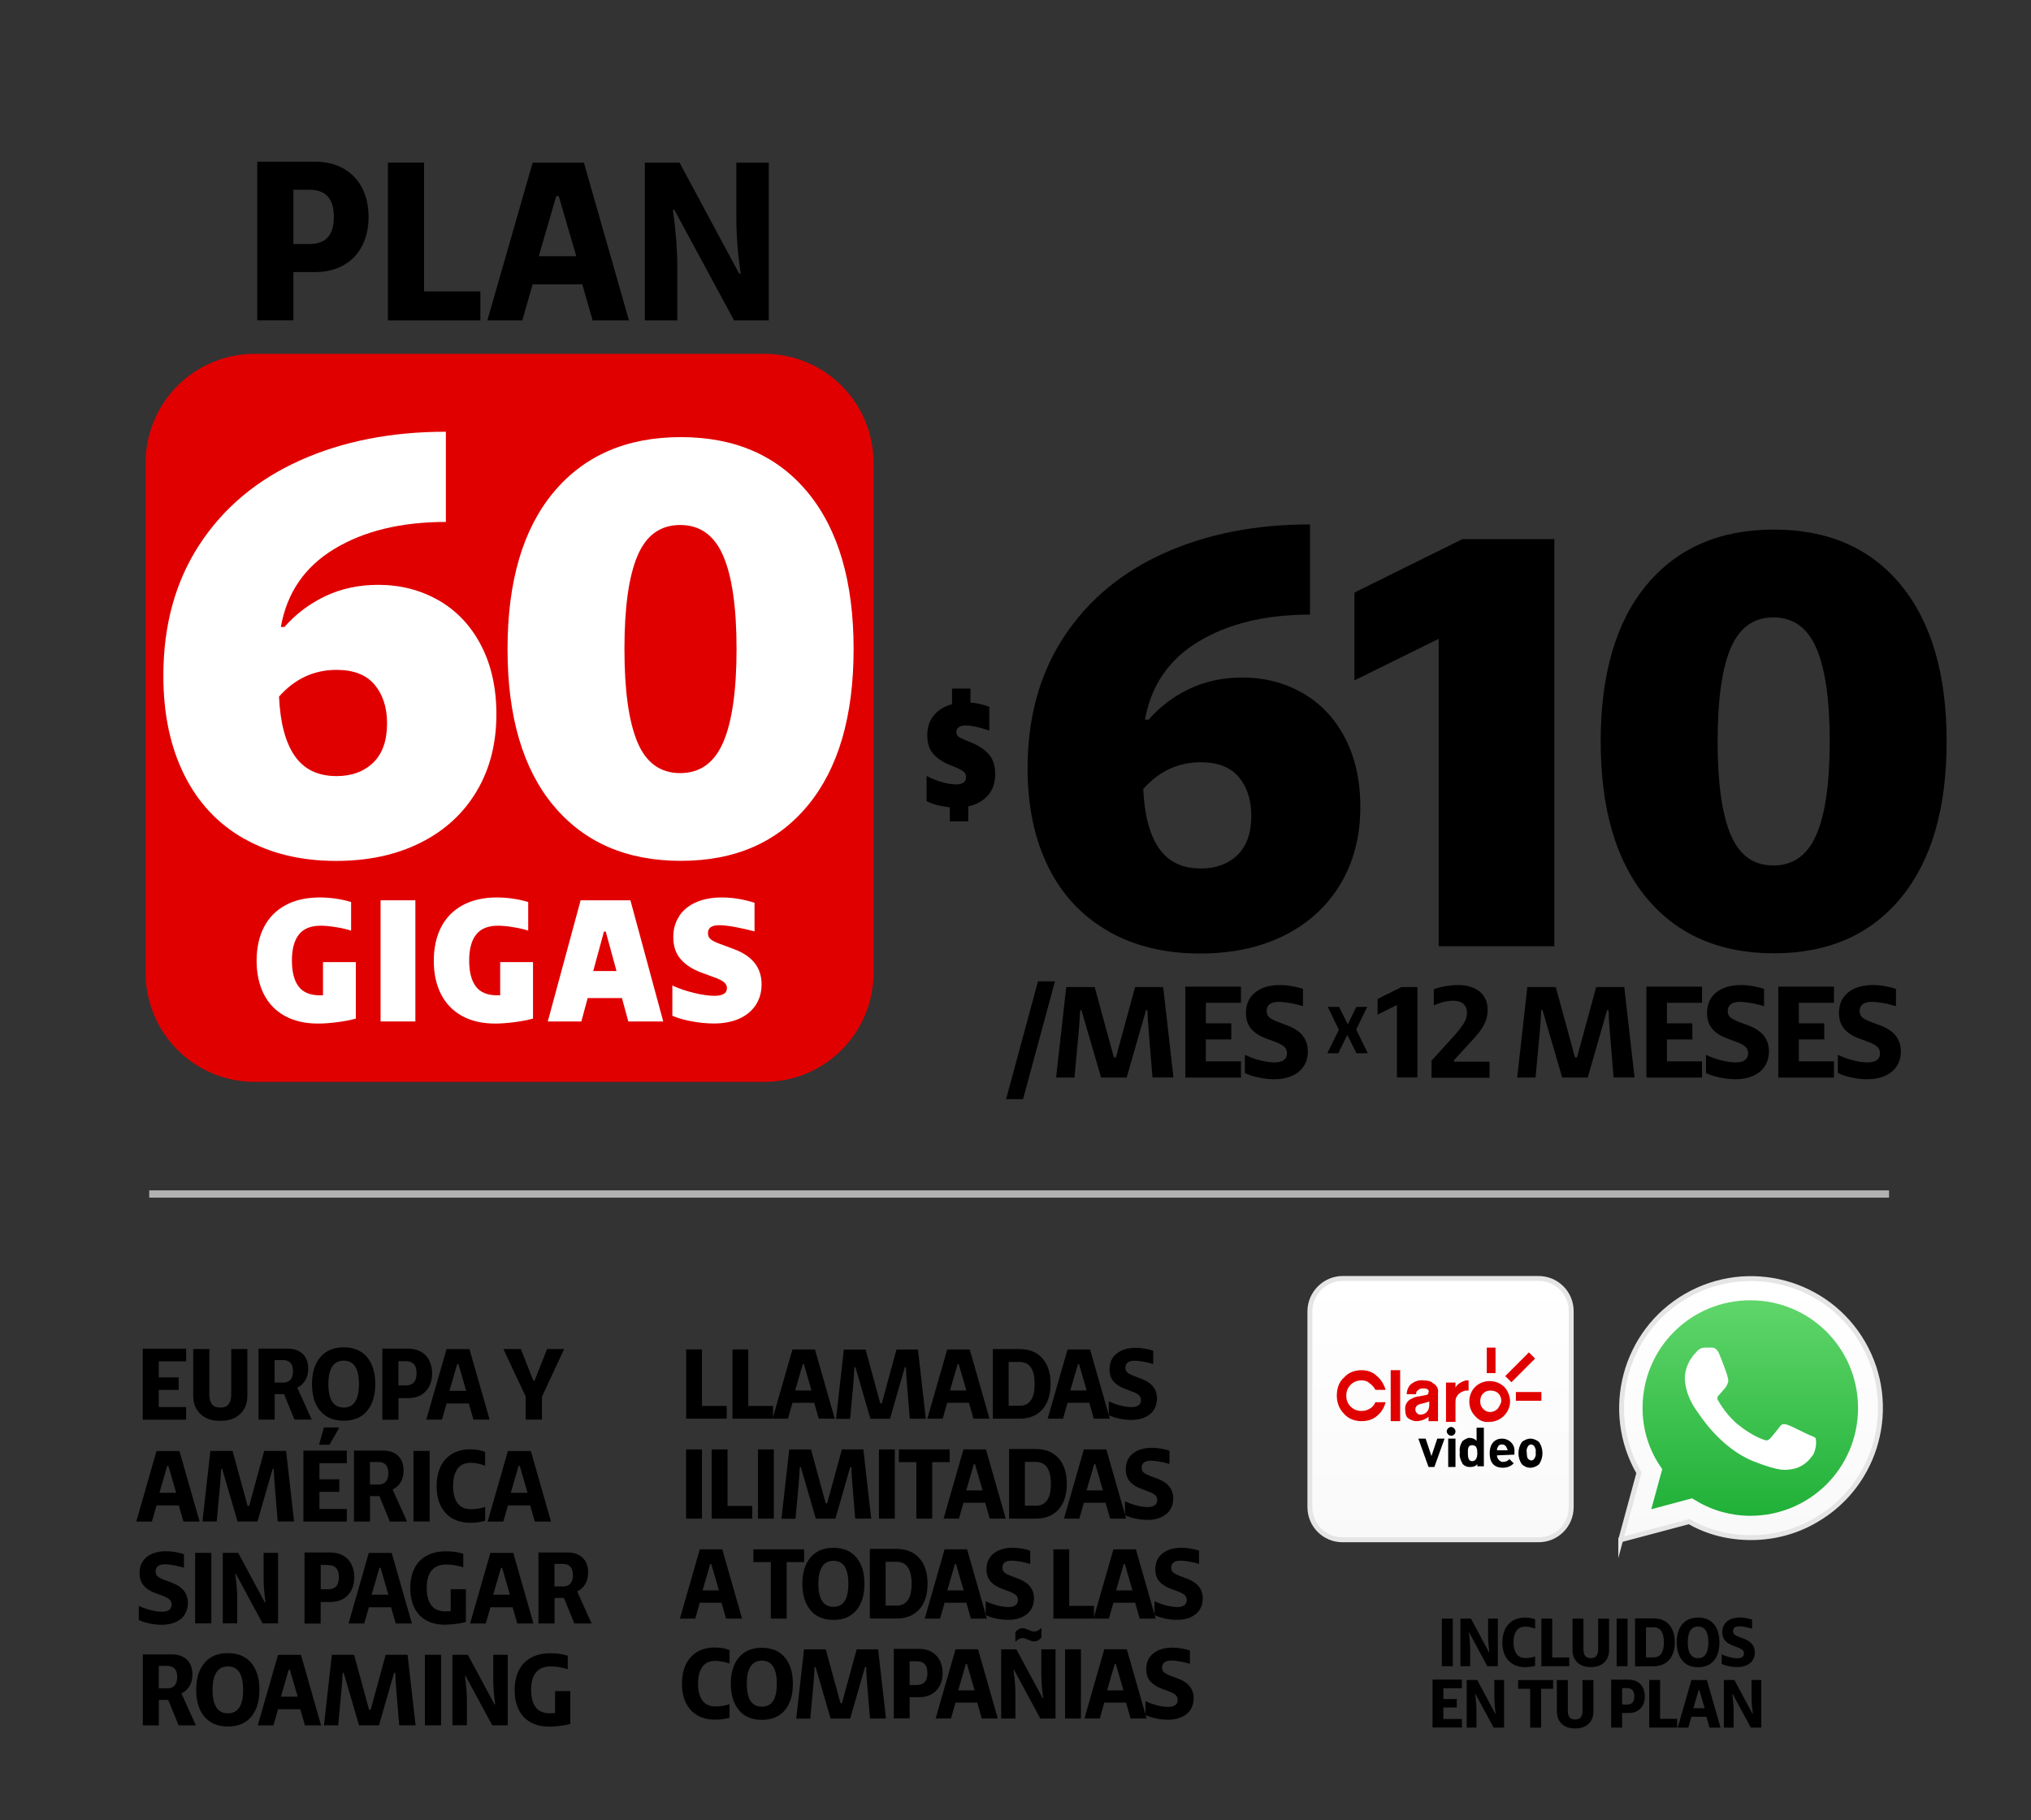
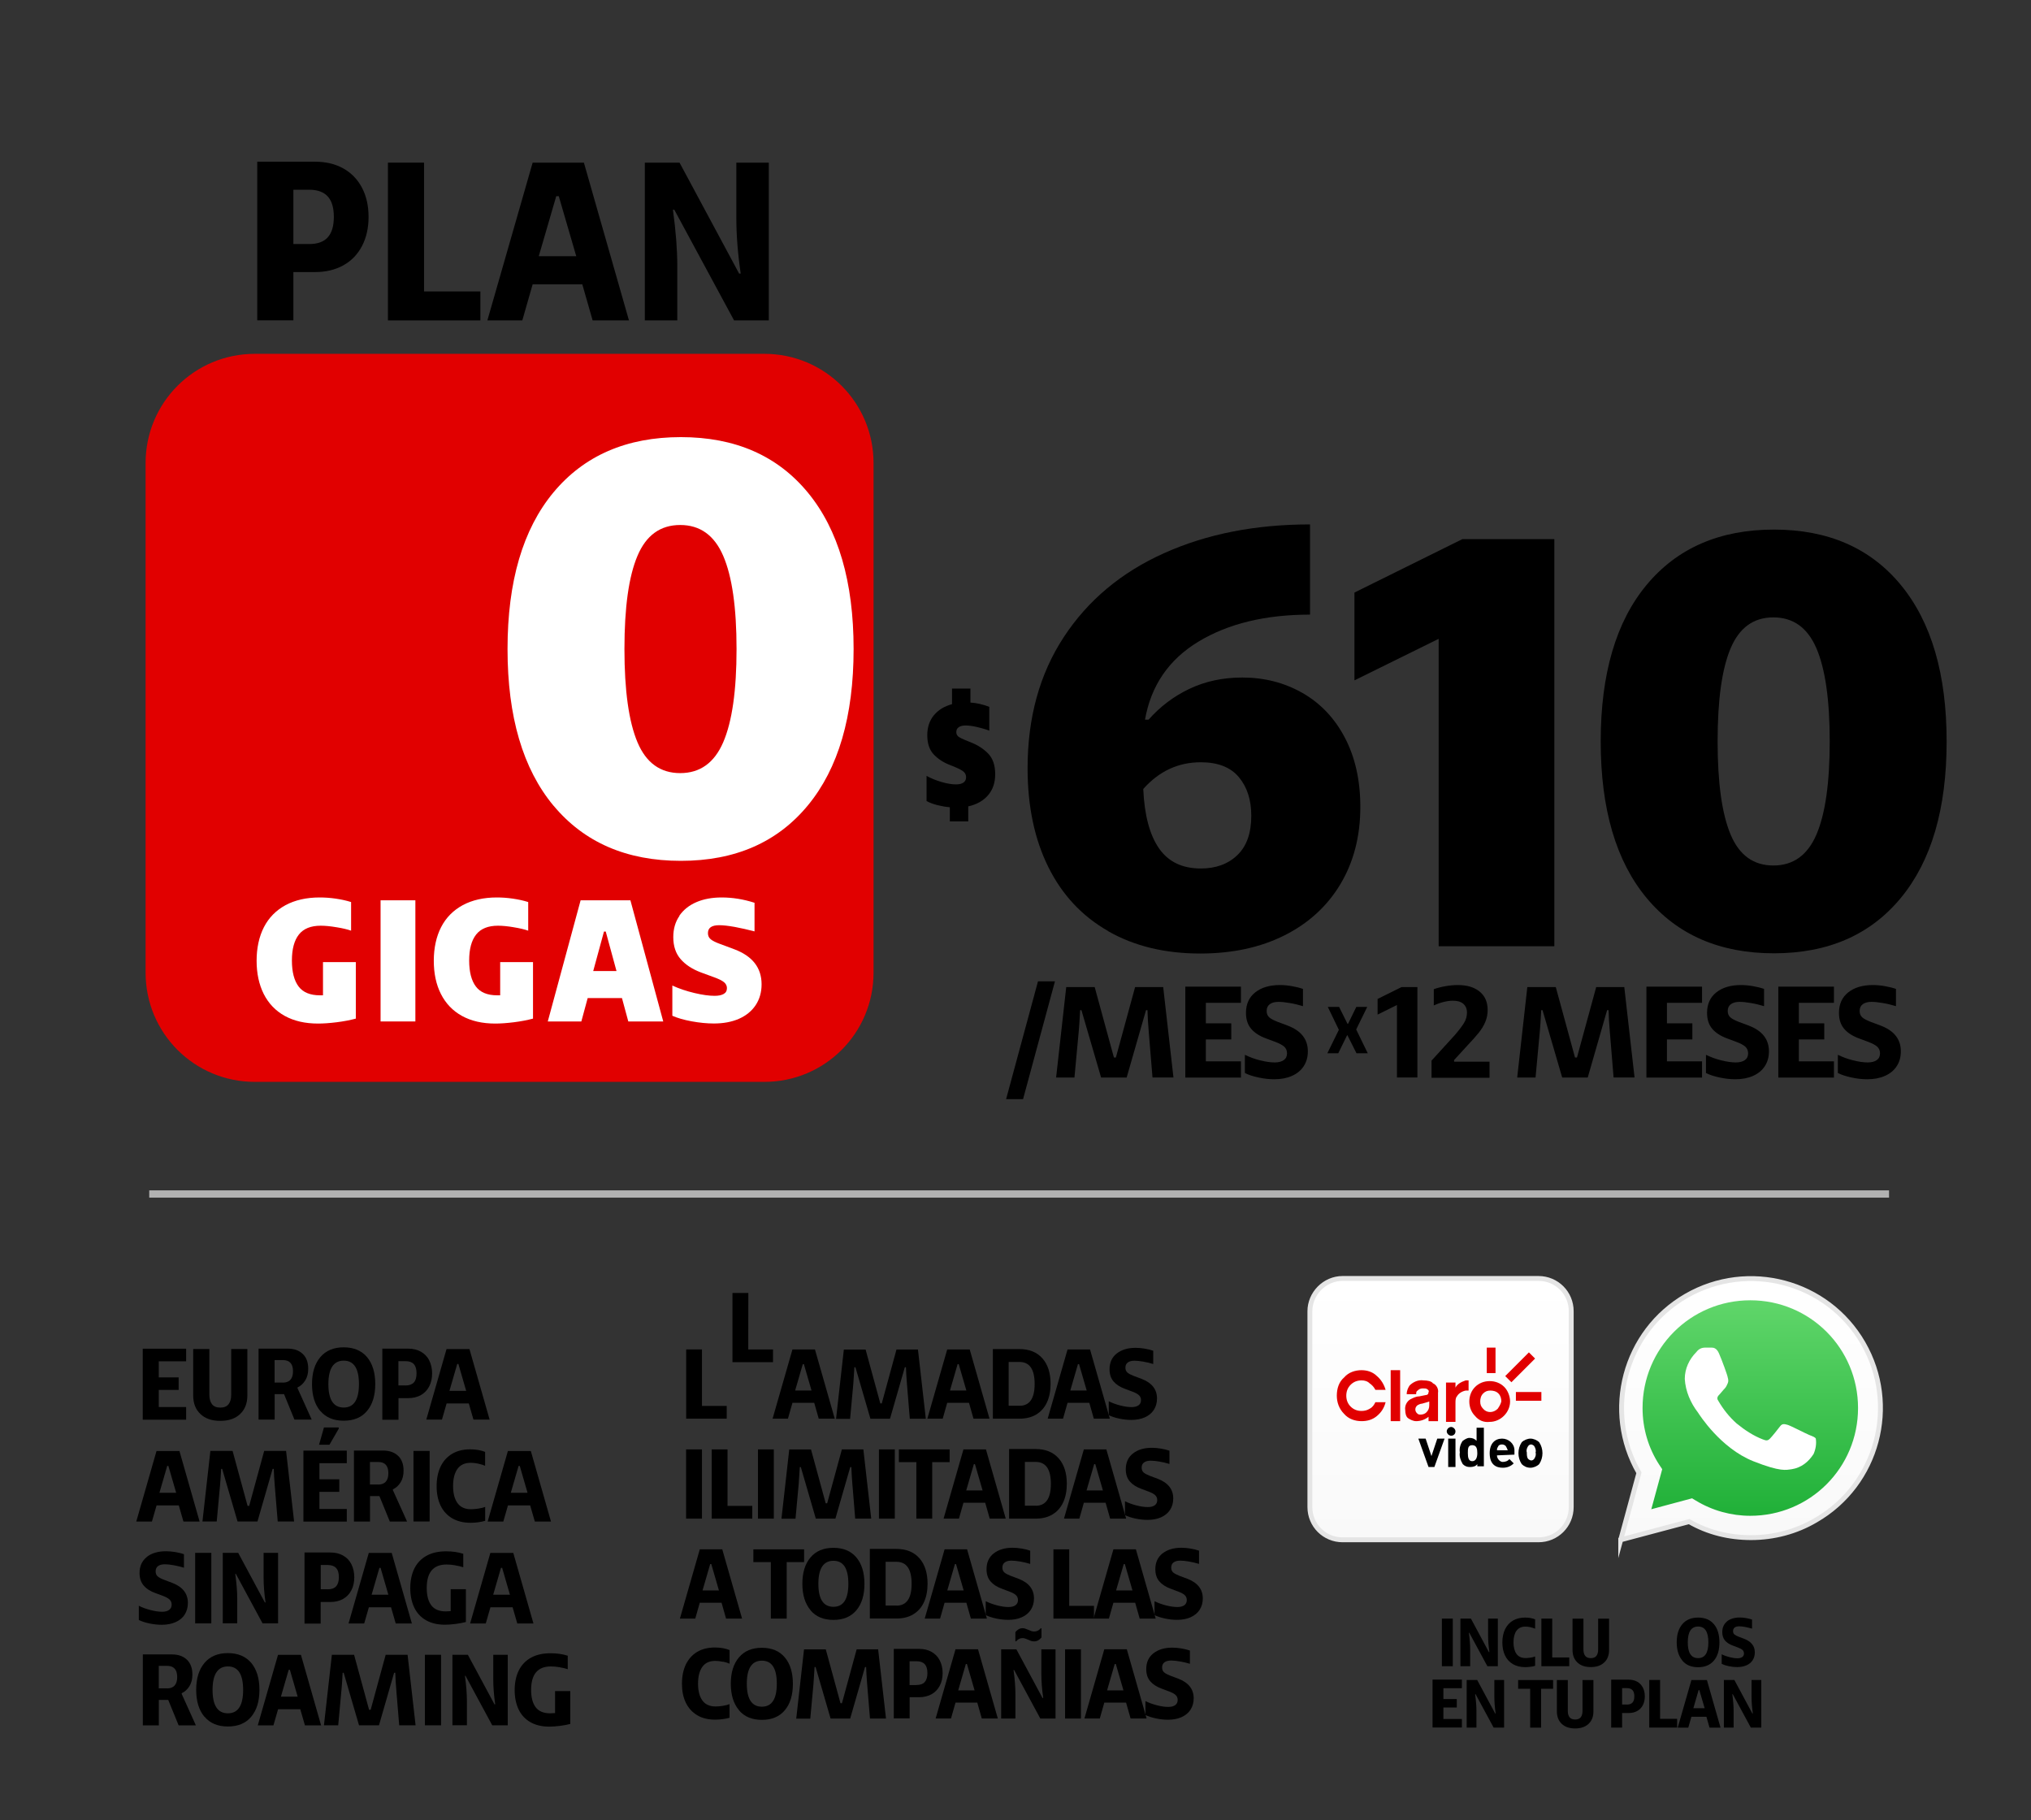
<svg xmlns="http://www.w3.org/2000/svg" id="Capa_1" viewBox="0 0 279 250">
  <rect x="0" y="0" width="279" height="250" fill="#333333" stroke="none" />
  <defs>
    <style>
      .cls-1 {
        fill: #fff;
      }

      .cls-2 {
        fill: url(#Degradado_sin_nombre_2);
      }

      .cls-2, .cls-3 {
        stroke: #e5e5e5;
        stroke-width: .67px;
      }

      .cls-2, .cls-3, .cls-4 {
        stroke-miterlimit: 10;
      }

      .cls-3 {
        fill: url(#Degradado_sin_nombre_4);
      }

      .cls-5 {
        fill: url(#Degradado_sin_nombre_3);
      }

      .cls-6 {
        fill: url(#Degradado_sin_nombre);
      }

      .cls-4 {
        fill: none;
        stroke: #b2b2b2;
      }

      .cls-7 {
        fill: #e10000;
      }
    </style>
    <linearGradient id="Degradado_sin_nombre" data-name="Degradado sin nombre" x1="240.48" y1="-2399.5" x2="240.48" y2="-2363.62" gradientTransform="translate(0 -2188) scale(1 -1)" gradientUnits="userSpaceOnUse">
      <stop offset="0" stop-color="#f9f9f9" />
      <stop offset="1" stop-color="#fff" />
    </linearGradient>
    <linearGradient id="Degradado_sin_nombre_2" data-name="Degradado sin nombre 2" x1="240.48" y1="-2399.5" x2="240.48" y2="-2363.62" gradientTransform="translate(0 -2188) scale(1 -1)" gradientUnits="userSpaceOnUse">
      <stop offset="0" stop-color="#f9f9f9" />
      <stop offset="1" stop-color="#fff" />
    </linearGradient>
    <linearGradient id="Degradado_sin_nombre_3" data-name="Degradado sin nombre 3" x1="240.44" y1="-2396.16" x2="240.44" y2="-2366.56" gradientTransform="translate(0 -2188) scale(1 -1)" gradientUnits="userSpaceOnUse">
      <stop offset="0" stop-color="#20b038" />
      <stop offset="1" stop-color="#60d66a" />
    </linearGradient>
    <linearGradient id="Degradado_sin_nombre_4" data-name="Degradado sin nombre 4" x1="197.89" y1="-2399.56" x2="197.89" y2="-2363.66" gradientTransform="translate(0 -2188) scale(1 -1)" gradientUnits="userSpaceOnUse">
      <stop offset="0" stop-color="#f9f9f9" />
      <stop offset="1" stop-color="#fff" />
    </linearGradient>
  </defs>
  <g>
    <path class="cls-6" d="M222.64,211.5l2.5-9.2c-4.9-8.5-2-19.4,6.5-24.3,8.5-4.9,19.4-2,24.3,6.5,4.9,8.5,2,19.4-6.5,24.3-2.7,1.6-5.8,2.4-8.9,2.4h0c-3,0-5.9-.7-8.5-2.2l-9.4,2.5Z" />
    <path class="cls-2" d="M222.64,211.5l2.5-9.2c-4.9-8.5-2-19.4,6.5-24.3,8.5-4.9,19.4-2,24.3,6.5,4.9,8.5,2,19.4-6.5,24.3-2.7,1.6-5.8,2.4-8.9,2.4h0c-3,0-5.9-.7-8.5-2.2l-9.4,2.5Z" />
    <path class="cls-5" d="M232.44,205.8l.5.3c2.3,1.4,4.9,2.1,7.5,2.1h0c8.2,0,14.8-6.6,14.8-14.8s-6.6-14.8-14.8-14.8-14.8,6.6-14.8,14.8c0,2.8.8,5.5,2.3,7.8l.4.6-1.5,5.5,5.6-1.5Z" />
    <path id="shape_1" class="cls-1" d="M236.14,185.9c-.3-.7-.7-.8-1-.8h-.9c-.5,0-.9.2-1.2.6-1,1-1.6,2.3-1.6,3.7.1,1.7.8,3.3,1.8,4.6.2.3,3.1,4.9,7.6,6.7,3.8,1.5,4.5,1.2,5.3,1.1,1.3-.2,2.3-1,3-2.1.3-.7.4-1.4.3-2.1-.1-.2-.4-.3-.9-.5s-2.6-1.3-3-1.4-.7-.2-1,.2-1.1,1.4-1.4,1.7-.5.3-1,.1c-1.3-.5-2.5-1.3-3.6-2.2-1-.9-1.8-1.9-2.5-3.1-.3-.4,0-.7.2-.9s.4-.5.7-.8c.2-.2.3-.5.4-.7.1-.2.1-.5,0-.8,0-.2-.8-2.4-1.2-3.3Z" />
    <path class="cls-3" d="M184.44,175.6h26.9c2.5,0,4.5,2,4.5,4.5v26.9c0,2.5-2,4.5-4.5,4.5h-26.9c-2.5,0-4.5-2-4.5-4.5v-26.9c0-2.4,2-4.5,4.5-4.5Z" />
    <path d="M197.04,201.5h-.8l-1.4-3.9h1l.8,2.4.8-2.4h1l-1.4,3.9Z" />
    <path d="M199.34,197.2c-.3,0-.6-.3-.6-.6s.3-.6.6-.6.6.3.6.6h0c0,.3-.2.6-.6.6h0ZM198.94,201.5v-3.9h1v3.9h-1Z" />
    <path d="M202.94,201.5v-.4c-.2.3-.6.4-1,.4s-.7-.1-1-.4c-.3-.5-.5-1.1-.4-1.6-.1-.6.1-1.2.4-1.6.3-.2.6-.4.9-.4.4,0,.7.1,1,.4v-1.8h1v5.3h-.9v.1ZM202.24,198.5c-.6,0-.6.5-.6,1.1s.1,1.1.6,1.1.7-.5.7-1.1-.1-1.1-.7-1.1Z" />
    <path d="M205.64,199.9c0,.4.3.8.7.9h.1c.3,0,.7-.1.9-.4l.6.6c-.4.4-.9.6-1.5.6-.9,0-1.8-.4-1.8-2,0-1.3.7-2,1.7-2,.9,0,1.7.7,1.7,1.6v.6l-2.4.1ZM206.94,198.8c-.1-.3-.4-.4-.6-.4-.3,0-.5.1-.6.4-.1.1-.1.3-.1.4h1.5c-.1-.1-.1-.3-.2-.4Z" />
    <path d="M211.44,201.1c-.3.3-.8.5-1.2.5-.5,0-.9-.2-1.2-.5-.6-.9-.6-2.1,0-3,.3-.3.8-.5,1.2-.5s.9.2,1.2.5c.6.9.6,2.1,0,3ZM210.74,198.6c-.1-.1-.3-.2-.4-.2-.2,0-.3.1-.4.2-.2.3-.3.6-.2.9,0,.3,0,.7.2.9.1.1.3.2.4.2.2,0,.3-.1.4-.2.2-.3.3-.6.2-.9.1-.2,0-.6-.2-.9h0Z" />
    <path class="cls-7" d="M205.74,193.5c-.6.6-1.5.6-2,0h0c-.3-.3-.4-.6-.4-1s.1-.8.4-1.1c.3-.3.6-.4,1-.4s.8.1,1.1.4c.3.3.4.7.4,1.1-.1.4-.3.7-.5,1M206.64,190.5c-.5-.5-1.2-.8-2-.8s-1.5.3-2,.8-.8,1.2-.8,2,.3,1.5.8,2c.5.6,1.2.9,2,.8,1.5,0,2.8-1.3,2.8-2.8,0-.7-.3-1.5-.8-2" />
    <path class="cls-7" d="M187.04,188.2c-.9,0-1.8.3-2.4,1-.7.6-1,1.5-1,2.5,0,.9.3,1.8,1,2.5.6.7,1.5,1,2.4,1,.8,0,1.5-.2,2.1-.7s1-1.1,1.2-1.9h-1.4c-.2.4-.4.7-.8.9-.3.2-.7.3-1.1.3-.6,0-1.1-.2-1.5-.6-.4-.4-.6-.9-.6-1.5s.2-1.1.6-1.5c.4-.4.9-.6,1.5-.6.4,0,.8.1,1.1.4.3.2.6.5.8.9h1.4c-.2-.7-.6-1.4-1.2-1.9-.6-.6-1.4-.8-2.1-.8" />
    <path class="cls-7" d="M196.04,192.6l.3-.1v.5c0,.4-.1.7-.4,1-.2.2-.5.3-.8.3-.2,0-.3,0-.5-.2-.3-.3-.3-.8.1-1.1h0c.2-.1.4-.2.6-.2l.7-.2ZM195.54,189.6c-.7-.1-1.4.2-1.9.7-.2.3-.4.7-.4,1.2h1.3c0-.2,0-.4.2-.5.2-.2.4-.3.7-.3.2,0,.5,0,.6.1.2.1.3.3.2.4,0,.2-.1.4-.3.4l-1,.2c-.4,0-.8.2-1.2.4-.5.3-.8.9-.7,1.5,0,.4.1.9.4,1.1.3.2.7.4,1.1.4.6,0,1.2-.2,1.7-.6v.6h1.3v-3.9c.1-.5-.2-1.1-.7-1.3-.2-.3-.8-.4-1.3-.4" />
    <rect class="cls-7" x="191.04" y="188.2" width="1.3" height="7" />
    <path class="cls-7" d="M200.84,189.8c-.4.2-.7.4-.9.8v-.7h-1.3v5.4h1.3v-2.6c0-.3,0-.7.2-.9.2-.4.7-.7,1.2-.8h.4v-1.4h-.4l-.5.2Z" />
    <rect class="cls-7" x="206.53" y="187.19" width="4.6" height="1.2" transform="translate(-71.62 202.83) rotate(-45.03)" />
    <rect class="cls-7" x="204.24" y="185.1" width="1.2" height="3.5" />
    <rect class="cls-7" x="208.24" y="191.2" width="3.5" height="1.2" />
  </g>
  <path class="cls-7" d="M105,48.6H35c-8.3,0-15,6.7-15,15v70c0,8.3,6.7,15,15,15h70c8.3,0,15-6.7,15-15h0V63.6c0-8.3-6.7-15-15-15Z" />
  <line class="cls-4" x1="20.5" y1="164" x2="259.5" y2="164" />
  <g>
    <path d="M35.34,22.21h7.93c1.5,0,2.8.31,3.9.93,1.11.62,1.96,1.51,2.56,2.65.6,1.15.9,2.48.9,4s-.3,2.85-.9,4c-.6,1.15-1.45,2.03-2.56,2.65-1.11.62-2.41.93-3.9.93h-2.97v6.63h-4.96v-21.8ZM42.48,33.52c1.14,0,1.99-.3,2.54-.92.56-.61.84-1.55.84-2.81s-.28-2.2-.84-2.81-1.41-.92-2.54-.92h-2.18v7.46h2.18Z" />
    <path d="M58.25,22.34v17.69h7.74v3.98h-12.7v-21.67h4.96Z" />
    <path d="M81.41,44.01l-1.42-4.96h-6.82l-1.42,4.96h-4.8l6.22-21.67h7.04l6.19,21.67h-4.99ZM79.16,35.19l-2.4-8.24h-.35l-2.4,8.24h5.15Z" />
    <path d="M88.58,22.34h4.77l8.18,15.23h.22c-.4-2.72-.6-5.28-.6-7.71v-7.52h4.46v21.67h-4.77l-8.21-15.2h-.19c.4,2.92.6,5.48.6,7.68v7.52h-4.46v-21.67Z" />
  </g>
  <g>
-     <path class="cls-1" d="M33.52,115.2c-3.59-2.04-6.33-4.97-8.23-8.81-1.9-3.83-2.85-8.36-2.85-13.58,0-6.96,1.66-12.96,4.97-18.02s7.91-8.9,13.78-11.54c5.87-2.64,12.56-3.95,20.06-3.95v12.39c-6.14,0-11.25,1.24-15.33,3.71-4.08,2.47-6.52,6.05-7.34,10.72h.49c1.58-1.79,3.45-3.21,5.63-4.24,2.17-1.03,4.59-1.55,7.26-1.55,3.04,0,5.8.71,8.28,2.12,2.47,1.41,4.42,3.47,5.83,6.16,1.41,2.69,2.12,5.86,2.12,9.5,0,4.02-.91,7.56-2.73,10.6-1.82,3.04-4.39,5.4-7.71,7.05-3.32,1.66-7.17,2.49-11.58,2.49-4.84,0-9.05-1.02-12.64-3.06ZM40.49,103.83c1.28,1.85,3.19,2.77,5.75,2.77,2.06,0,3.74-.61,5.01-1.83,1.28-1.22,1.92-3.03,1.92-5.42,0-2.17-.57-3.94-1.71-5.3-1.14-1.36-2.88-2.04-5.22-2.04-3.1,0-5.74,1.22-7.91,3.67.16,3.59.88,6.31,2.16,8.15Z" />
    <path class="cls-1" d="M76.04,110.67c-4.21-5.06-6.32-12.23-6.32-21.52s2.11-16.47,6.32-21.53c4.21-5.05,10.04-7.58,17.49-7.58s13.26,2.54,17.45,7.62c4.18,5.08,6.28,12.24,6.28,21.48s-2.09,16.4-6.28,21.48c-4.19,5.08-10,7.62-17.45,7.62s-13.28-2.53-17.49-7.58ZM87.57,101.95c1.19,2.83,3.15,4.24,5.87,4.24s4.69-1.41,5.91-4.24c1.22-2.83,1.83-7.09,1.83-12.8s-.61-9.97-1.83-12.8c-1.22-2.83-3.19-4.24-5.91-4.24s-4.68,1.41-5.87,4.24c-1.2,2.83-1.79,7.09-1.79,12.8s.6,9.98,1.79,12.8Z" />
  </g>
  <g>
    <path class="cls-1" d="M46.22,127.36c-.83-.14-1.54-.21-2.16-.21-1.36,0-2.36.4-3,1.21-.64.81-.96,2-.96,3.57s.31,2.76.92,3.57c.61.81,1.59,1.21,2.94,1.21h.41v-4.56h4.51v7.76c-.79.21-1.67.38-2.63.5-.96.12-1.81.18-2.56.18-1.78,0-3.3-.35-4.57-1.05-1.27-.7-2.23-1.71-2.89-3.01-.65-1.3-.98-2.83-.98-4.57s.34-3.32,1.01-4.62,1.66-2.3,2.96-3.01c1.3-.7,2.87-1.06,4.69-1.06.71,0,1.44.05,2.2.16.75.11,1.46.26,2.12.47v3.93c-.52-.18-1.19-.34-2.01-.47Z" />
    <path class="cls-1" d="M57.06,123.66v16.64h-4.78v-16.64h4.78Z" />
    <path class="cls-1" d="M70.57,127.36c-.83-.14-1.54-.21-2.16-.21-1.36,0-2.36.4-3,1.21-.64.81-.96,2-.96,3.57s.31,2.76.92,3.57c.61.81,1.59,1.21,2.93,1.21h.41v-4.56h4.51v7.76c-.79.21-1.67.38-2.63.5s-1.82.18-2.56.18c-1.78,0-3.3-.35-4.57-1.05-1.27-.7-2.23-1.71-2.89-3.01-.66-1.3-.98-2.83-.98-4.57s.34-3.32,1.01-4.62c.67-1.3,1.66-2.3,2.96-3.01,1.3-.7,2.87-1.06,4.69-1.06.71,0,1.44.05,2.19.16.75.11,1.46.26,2.12.47v3.93c-.52-.18-1.19-.34-2.01-.47Z" />
    <path class="cls-1" d="M86.31,140.3l-.87-3.21h-4.71l-.87,3.21h-4.61l4.51-16.64h6.84l4.51,16.64h-4.8ZM84.69,133.38l-1.48-5.43h-.24l-1.48,5.43h3.2Z" />
    <path class="cls-1" d="M93.32,125.78c.57-.82,1.35-1.44,2.35-1.87,1-.43,2.16-.64,3.47-.64,1.49,0,2.99.24,4.51.73v3.93c-.91-.24-1.81-.44-2.7-.61-.9-.16-1.61-.24-2.15-.24-1.04,0-1.55.36-1.55,1.09,0,.36.13.64.39.85s.68.42,1.26.63l2.01.75c2.47.94,3.71,2.54,3.71,4.8,0,1.1-.28,2.06-.82,2.87-.55.82-1.32,1.44-2.3,1.87-.99.43-2.13.64-3.44.64-.95,0-1.97-.1-3.06-.3-1.08-.2-1.96-.46-2.64-.76v-4.15c.92.42,1.93.76,3.02,1.02s2.02.39,2.78.39c.52,0,.93-.08,1.24-.25.31-.17.46-.44.46-.81,0-.32-.14-.6-.41-.82-.28-.23-.74-.45-1.38-.68l-1.77-.65c-1.2-.45-2.13-1.06-2.8-1.83-.67-.77-1.01-1.78-1.01-3.02,0-1.13.28-2.11.85-2.92Z" />
  </g>
  <g>
    <path d="M142.58,134.79h2.34l-4.38,16.18h-2.33l4.38-16.18Z" />
    <path d="M153.04,145.25h.25l2.64-9.67h3.86l1.41,12.42h-2.88l-.51-6.21c-.1-1.16-.16-2.17-.18-3.04h-.2l-2.66,9.25h-3.51l-2.7-9.25h-.18c-.07,1.4-.14,2.4-.2,3l-.58,6.25h-2.52l1.39-12.42h3.91l2.64,9.67Z" />
    <path d="M170.47,135.51v2.23h-4.82v2.82h3.49v2.21h-3.49v3.01h4.82v2.23h-7.64v-12.49h7.64Z" />
    <path d="M172.44,136.3c.85-.67,1.98-1,3.38-1,.53,0,1.08.05,1.64.15.56.1,1.07.22,1.53.38v2.37c-.59-.18-1.2-.33-1.81-.43-.62-.11-1.13-.16-1.56-.16-.51,0-.9.11-1.19.32-.28.21-.43.52-.43.93,0,.37.12.66.35.87s.62.41,1.15.62l1.39.52c1.85.7,2.77,1.88,2.77,3.53,0,.79-.19,1.47-.57,2.05-.38.58-.92,1.02-1.62,1.33s-1.51.46-2.43.46c-.69,0-1.41-.08-2.15-.24-.75-.16-1.38-.36-1.88-.62v-2.5c.63.31,1.32.57,2.08.76.76.19,1.44.29,2.03.29.52,0,.93-.11,1.23-.32s.45-.52.45-.93c0-.37-.13-.68-.38-.91s-.67-.45-1.25-.67l-1.21-.45c-.91-.33-1.6-.77-2.08-1.33-.48-.56-.72-1.29-.72-2.2,0-1.21.43-2.15,1.28-2.82Z" />
    <path d="M183.95,138.3l1.16,2.33h.07l1.14-2.33h1.5l-1.52,3.1,1.59,3.27h-1.55l-1.24-2.47h-.05l-1.21,2.47h-1.5l1.58-3.22-1.52-3.15h1.55Z" />
    <path d="M191.9,138.04l-2.66,1.32v-2.15l3.28-1.63h2.19v12.42h-2.81v-9.96Z" />
    <path d="M196.65,148v-2.32l3.2-3.51c.55-.64.97-1.19,1.25-1.64s.42-.93.42-1.44-.17-.92-.5-1.21c-.33-.29-.81-.43-1.44-.43-.39,0-.82.06-1.29.18-.48.12-.92.28-1.33.47v-2.23c.51-.18,1.05-.32,1.64-.42.58-.1,1.14-.15,1.66-.15,1.28,0,2.28.3,3.01.91.73.6,1.09,1.44,1.09,2.52,0,.58-.11,1.13-.33,1.65s-.52,1.01-.89,1.47c-.37.46-.88,1.03-1.53,1.72l-1.86,2.03v.22h4.87v2.21h-7.97Z" />
    <path d="M216.38,145.25h.25l2.64-9.67h3.86l1.41,12.42h-2.88l-.51-6.21c-.1-1.16-.16-2.17-.18-3.04h-.2l-2.66,9.25h-3.51l-2.7-9.25h-.18c-.07,1.4-.14,2.4-.2,3l-.58,6.25h-2.52l1.39-12.42h3.91l2.64,9.67Z" />
    <path d="M233.81,135.51v2.23h-4.82v2.82h3.49v2.21h-3.49v3.01h4.82v2.23h-7.64v-12.49h7.64Z" />
    <path d="M235.78,136.3c.85-.67,1.98-1,3.38-1,.53,0,1.08.05,1.64.15.56.1,1.07.22,1.53.38v2.37c-.59-.18-1.2-.33-1.81-.43-.62-.11-1.13-.16-1.56-.16-.51,0-.9.11-1.19.32-.28.21-.43.52-.43.93,0,.37.12.66.35.87s.62.41,1.15.62l1.39.52c1.85.7,2.77,1.88,2.77,3.53,0,.79-.19,1.47-.57,2.05-.38.58-.92,1.02-1.62,1.33s-1.51.46-2.43.46c-.69,0-1.41-.08-2.15-.24-.75-.16-1.38-.36-1.88-.62v-2.5c.63.31,1.32.57,2.08.76.76.19,1.44.29,2.03.29.52,0,.93-.11,1.23-.32s.45-.52.45-.93c0-.37-.13-.68-.38-.91s-.67-.45-1.25-.67l-1.21-.45c-.91-.33-1.6-.77-2.08-1.33-.48-.56-.72-1.29-.72-2.2,0-1.21.43-2.15,1.28-2.82Z" />
    <path d="M251.93,135.51v2.23h-4.82v2.82h3.49v2.21h-3.49v3.01h4.82v2.23h-7.64v-12.49h7.64Z" />
    <path d="M253.9,136.3c.85-.67,1.98-1,3.38-1,.53,0,1.08.05,1.64.15.56.1,1.07.22,1.53.38v2.37c-.59-.18-1.2-.33-1.81-.43-.62-.11-1.13-.16-1.56-.16-.51,0-.9.11-1.19.32-.28.21-.43.52-.43.93,0,.37.12.66.35.87s.62.41,1.15.62l1.39.52c1.85.7,2.77,1.88,2.77,3.53,0,.79-.19,1.47-.57,2.05-.38.58-.92,1.02-1.62,1.33s-1.51.46-2.43.46c-.69,0-1.41-.08-2.15-.24-.75-.16-1.38-.36-1.88-.62v-2.5c.63.31,1.32.57,2.08.76.76.19,1.44.29,2.03.29.52,0,.93-.11,1.23-.32s.45-.52.45-.93c0-.37-.13-.68-.38-.91s-.67-.45-1.25-.67l-1.21-.45c-.91-.33-1.6-.77-2.08-1.33-.48-.56-.72-1.29-.72-2.2,0-1.21.43-2.15,1.28-2.82Z" />
  </g>
  <g>
    <path d="M25.57,185.24v1.74h-3.76v2.21h2.73v1.72h-2.73v2.35h3.76v1.74h-5.96v-9.75h5.96Z" />
    <path d="M32.99,194.22c-.66.63-1.57.94-2.73.94s-2.07-.31-2.73-.94c-.66-.63-.99-1.47-.99-2.54v-6.39h2.22v6.29c0,.55.12.97.36,1.29.24.31.62.47,1.14.47s.9-.16,1.14-.47c.24-.31.36-.74.36-1.29v-6.29h2.22v6.39c0,1.06-.33,1.91-.99,2.54Z" />
    <path d="M35.52,185.24h4c.87,0,1.55.24,2.06.72s.76,1.16.76,2.04c0,.62-.13,1.15-.4,1.59s-.62.77-1.07.98v.1l1.95,4.32h-2.37l-1.43-3.5h-1.29v3.5h-2.21v-9.75ZM38.85,189.91c.46,0,.81-.13,1.05-.4s.35-.65.35-1.17c0-1.02-.47-1.53-1.4-1.53h-1.13v3.09h1.13Z" />
    <path d="M44,193.81c-.76-.9-1.14-2.13-1.14-3.7s.38-2.8,1.14-3.7c.76-.9,1.83-1.35,3.21-1.35s2.45.45,3.21,1.34c.75.9,1.13,2.13,1.13,3.7s-.38,2.81-1.13,3.7c-.75.9-1.82,1.34-3.21,1.34s-2.46-.45-3.21-1.35ZM47.22,193.33c1.39,0,2.09-1.07,2.09-3.22s-.7-3.22-2.09-3.22-2.11,1.07-2.11,3.22.7,3.22,2.11,3.22Z" />
    <path d="M52.52,185.24h3.55c.67,0,1.25.14,1.75.42.49.28.88.67,1.14,1.19s.4,1.11.4,1.79-.13,1.27-.4,1.79-.65.91-1.14,1.19c-.5.28-1.08.42-1.75.42h-1.33v2.97h-2.22v-9.75ZM55.71,190.3c.51,0,.89-.14,1.14-.41.25-.27.37-.69.37-1.26s-.12-.98-.37-1.26c-.25-.27-.63-.41-1.14-.41h-.98v3.33h.98Z" />
    <path d="M65.04,194.99l-.64-2.22h-3.05l-.64,2.22h-2.15l2.78-9.69h3.15l2.77,9.69h-2.23ZM64.04,191.04l-1.07-3.69h-.16l-1.07,3.69h2.3Z" />
-     <path d="M71.55,185.29l1.71,4.34h.18l1.71-4.34h2.35l-3.05,6.55v3.15h-2.23v-3.15l-3.07-6.55h2.4Z" />
    <path d="M25.2,208.99l-.64-2.22h-3.05l-.64,2.22h-2.15l2.78-9.69h3.15l2.77,9.69h-2.23ZM24.2,205.04l-1.07-3.69h-.16l-1.07,3.69h2.3Z" />
    <path d="M34.03,206.84h.2l2.06-7.55h3.01l1.1,9.69h-2.25l-.4-4.85c-.08-.91-.12-1.7-.14-2.37h-.16l-2.08,7.22h-2.74l-2.11-7.22h-.14c-.06,1.09-.11,1.87-.16,2.34l-.45,4.88h-1.96l1.09-9.69h3.05l2.06,7.55Z" />
    <path d="M47.64,199.24v1.74h-3.76v2.21h2.73v1.72h-2.73v2.35h3.76v1.74h-5.96v-9.75h5.96ZM46.53,196.24l-1.27,2.2h-1.43l.67-2.37h2.03v.17Z" />
    <path d="M48.62,199.24h4c.87,0,1.55.24,2.06.72s.76,1.16.76,2.04c0,.62-.13,1.15-.4,1.59s-.62.77-1.07.98v.1l1.95,4.32h-2.37l-1.43-3.5h-1.29v3.5h-2.21v-9.75ZM51.95,203.91c.46,0,.81-.13,1.05-.4s.35-.65.35-1.17c0-1.02-.47-1.53-1.4-1.53h-1.13v3.09h1.13Z" />
    <path d="M59.02,199.29v9.69h-2.22v-9.69h2.22Z" />
    <path d="M65.71,201.04c-.37-.08-.72-.12-1.04-.12-.82,0-1.43.28-1.83.84s-.6,1.35-.6,2.35.2,1.79.61,2.35,1.02.84,1.85.84c.29,0,.63-.03,1.02-.09.39-.06.7-.14.93-.23v1.91c-.28.08-.61.15-.97.2-.36.05-.71.07-1.04.07-.99,0-1.83-.21-2.53-.62-.7-.41-1.23-1-1.59-1.75-.36-.75-.54-1.64-.54-2.66s.18-1.92.54-2.68c.36-.76.89-1.34,1.58-1.76.69-.41,1.52-.62,2.49-.62.77,0,1.46.12,2.05.35v1.91c-.25-.11-.57-.21-.94-.29Z" />
    <path d="M73.47,208.99l-.64-2.22h-3.05l-.64,2.22h-2.15l2.78-9.69h3.15l2.77,9.69h-2.23ZM72.47,205.04l-1.07-3.69h-.16l-1.07,3.69h2.3Z" />
    <path d="M20.16,213.85c.67-.52,1.54-.78,2.64-.78.42,0,.84.04,1.28.11.44.08.84.17,1.19.3v1.85c-.46-.14-.93-.25-1.41-.34s-.89-.13-1.22-.13c-.4,0-.7.08-.93.25s-.33.41-.33.73c0,.29.09.52.28.68.18.16.48.32.9.48l1.09.41c1.44.55,2.16,1.46,2.16,2.76,0,.61-.15,1.14-.44,1.6s-.72.8-1.26,1.04c-.55.24-1.18.36-1.89.36-.54,0-1.1-.06-1.68-.18-.58-.12-1.07-.28-1.47-.48v-1.95c.49.25,1.03.44,1.62.59.59.15,1.12.23,1.58.23.41,0,.73-.08.96-.25s.35-.41.35-.73c0-.29-.1-.53-.3-.71-.2-.18-.52-.35-.97-.52l-.95-.35c-.71-.25-1.25-.6-1.62-1.04-.38-.44-.57-1.01-.57-1.72,0-.94.33-1.67,1-2.2Z" />
    <path d="M29.03,213.29v9.69h-2.22v-9.69h2.22Z" />
    <path d="M30.59,213.29h2.13l3.66,6.81h.1c-.18-1.21-.27-2.36-.27-3.45v-3.36h1.99v9.69h-2.13l-3.67-6.8h-.08c.18,1.31.27,2.45.27,3.43v3.36h-1.99v-9.69Z" />
    <path d="M41.83,213.24h3.55c.67,0,1.25.14,1.75.42.5.28.88.67,1.14,1.19s.4,1.11.4,1.79-.13,1.27-.4,1.79-.65.91-1.14,1.19c-.49.28-1.08.42-1.75.42h-1.33v2.97h-2.22v-9.75ZM45.03,218.3c.51,0,.89-.14,1.14-.41s.38-.69.38-1.26-.12-.98-.38-1.26c-.25-.27-.63-.41-1.14-.41h-.97v3.33h.97Z" />
    <path d="M54.36,222.99l-.64-2.22h-3.05l-.64,2.22h-2.15l2.78-9.69h3.15l2.77,9.69h-2.23ZM53.35,219.04l-1.07-3.69h-.16l-1.07,3.69h2.3Z" />
    <path d="M62.55,215c-.44-.07-.84-.11-1.2-.11-1.82,0-2.73,1.07-2.73,3.22,0,1.04.21,1.84.63,2.39.42.55,1.08.83,1.97.83l.69-.03v-3.02h2.09v4.51c-.42.11-.91.2-1.45.27-.54.07-1.02.1-1.43.1-1.03,0-1.9-.21-2.61-.62-.71-.41-1.25-.99-1.61-1.75-.36-.76-.54-1.65-.54-2.66s.19-1.93.56-2.69c.38-.76.94-1.34,1.67-1.75.74-.41,1.64-.61,2.69-.61.87,0,1.65.11,2.36.34v1.85c-.29-.1-.66-.19-1.1-.26Z" />
    <path d="M71.06,222.99l-.64-2.22h-3.05l-.64,2.22h-2.15l2.78-9.69h3.15l2.77,9.69h-2.23ZM70.05,219.04l-1.07-3.69h-.16l-1.07,3.69h2.3Z" />
-     <path d="M73.97,213.24h4c.87,0,1.55.24,2.06.72s.76,1.16.76,2.04c0,.62-.13,1.15-.4,1.59s-.62.77-1.07.98v.1l1.95,4.32h-2.37l-1.43-3.5h-1.29v3.5h-2.21v-9.75ZM77.3,217.91c.46,0,.81-.13,1.05-.4s.35-.65.35-1.17c0-1.02-.47-1.53-1.4-1.53h-1.13v3.09h1.13Z" />
    <path d="M19.61,227.24h4c.87,0,1.55.24,2.06.72.5.48.76,1.16.76,2.04,0,.62-.13,1.15-.4,1.59s-.62.77-1.07.98v.1l1.95,4.32h-2.37l-1.43-3.5h-1.29v3.5h-2.2v-9.75ZM22.94,231.91c.46,0,.81-.13,1.05-.4s.35-.65.35-1.17c0-1.02-.47-1.53-1.4-1.53h-1.13v3.09h1.13Z" />
    <path d="M28.09,235.81c-.76-.9-1.14-2.13-1.14-3.7s.38-2.8,1.14-3.7c.76-.9,1.83-1.35,3.21-1.35s2.45.45,3.21,1.34c.75.9,1.13,2.13,1.13,3.7s-.38,2.81-1.13,3.7c-.75.9-1.82,1.34-3.21,1.34s-2.46-.45-3.21-1.35ZM31.31,235.33c1.39,0,2.09-1.07,2.09-3.22s-.7-3.22-2.09-3.22-2.11,1.07-2.11,3.22.7,3.22,2.11,3.22Z" />
    <path d="M41.89,236.99l-.64-2.22h-3.05l-.64,2.22h-2.15l2.78-9.69h3.15l2.77,9.69h-2.23ZM40.89,233.04l-1.07-3.69h-.16l-1.07,3.69h2.3Z" />
    <path d="M50.72,234.84h.2l2.06-7.55h3.01l1.1,9.69h-2.25l-.4-4.85c-.08-.91-.12-1.7-.14-2.37h-.16l-2.08,7.22h-2.74l-2.11-7.22h-.14c-.06,1.09-.11,1.87-.16,2.34l-.45,4.88h-1.96l1.09-9.69h3.05l2.06,7.55Z" />
    <path d="M60.59,227.29v9.69h-2.22v-9.69h2.22Z" />
    <path d="M62.14,227.29h2.13l3.66,6.81h.1c-.18-1.21-.27-2.36-.27-3.45v-3.36h1.99v9.69h-2.13l-3.67-6.8h-.08c.18,1.31.27,2.45.27,3.43v3.36h-1.99v-9.69Z" />
    <path d="M76.89,229c-.44-.07-.84-.11-1.2-.11-1.82,0-2.73,1.07-2.73,3.22,0,1.04.21,1.84.63,2.39.42.55,1.08.83,1.97.83l.69-.03v-3.02h2.09v4.51c-.42.11-.91.2-1.45.27-.54.07-1.02.1-1.43.1-1.03,0-1.9-.21-2.61-.62-.71-.41-1.25-.99-1.61-1.75-.36-.76-.54-1.65-.54-2.66s.19-1.93.57-2.69c.38-.76.93-1.34,1.67-1.75.74-.41,1.64-.61,2.69-.61.87,0,1.65.11,2.36.34v1.85c-.29-.1-.66-.19-1.1-.26Z" />
  </g>
  <g>
    <path d="M199.57,222.32v6.54h-1.5v-6.54h1.5Z" />
    <path d="M200.62,222.32h1.44l2.47,4.6h.07c-.12-.82-.18-1.6-.18-2.33v-2.27h1.34v6.54h-1.44l-2.48-4.59h-.06c.12.88.18,1.66.18,2.32v2.27h-1.34v-6.54Z" />
    <path d="M210.26,223.5c-.25-.05-.49-.08-.7-.08-.55,0-.96.19-1.24.57-.27.38-.41.91-.41,1.59s.14,1.21.41,1.59c.27.38.69.57,1.25.57.2,0,.43-.02.69-.06.26-.04.47-.09.62-.16v1.29c-.19.06-.41.1-.65.13-.25.03-.48.05-.7.05-.67,0-1.24-.14-1.71-.42-.47-.28-.83-.67-1.07-1.18-.25-.51-.37-1.11-.37-1.79s.12-1.29.37-1.81c.25-.51.6-.91,1.07-1.19.47-.28,1.03-.42,1.68-.42.52,0,.98.08,1.38.24v1.29c-.17-.08-.38-.14-.63-.2Z" />
    <path d="M213.23,222.32v5.34h2.34v1.2h-3.83v-6.54h1.5Z" />
    <path d="M220.37,228.35c-.45.42-1.06.63-1.84.63s-1.4-.21-1.84-.63-.67-.99-.67-1.71v-4.31h1.5v4.24c0,.37.08.66.24.87s.42.31.77.31.61-.1.77-.31.24-.5.24-.87v-4.24h1.5v4.31c0,.72-.22,1.29-.67,1.71Z" />
-     <path d="M223.58,222.32v6.54h-1.5v-6.54h1.5Z" />
-     <path d="M227.13,222.29c.93,0,1.66.29,2.17.88.51.59.77,1.39.77,2.41,0,.67-.11,1.26-.34,1.75-.23.49-.56.87-1.01,1.14-.44.27-.97.4-1.6.4h-2.51v-6.58h2.51ZM227.13,227.65c.96,0,1.44-.69,1.44-2.07s-.48-2.07-1.44-2.07h-1.02v4.14h1.02Z" />
    <path d="M231.1,228.07c-.51-.61-.77-1.44-.77-2.49s.26-1.89.77-2.49c.51-.61,1.24-.91,2.17-.91s1.66.3,2.17.91c.51.6.76,1.44.76,2.5s-.25,1.9-.76,2.5c-.51.6-1.23.91-2.17.91s-1.66-.3-2.17-.91ZM233.27,227.75c.94,0,1.41-.72,1.41-2.17s-.47-2.17-1.41-2.17-1.42.72-1.42,2.17.47,2.17,1.42,2.17Z" />
    <path d="M237.23,222.7c.45-.35,1.04-.53,1.78-.53.28,0,.57.03.86.08.29.05.56.12.81.2v1.25c-.31-.09-.63-.17-.95-.23s-.6-.09-.82-.09c-.27,0-.48.06-.62.17s-.22.28-.22.49c0,.2.06.35.19.46s.33.22.61.32l.73.28c.97.37,1.46.99,1.46,1.86,0,.41-.1.77-.3,1.08-.2.31-.48.54-.85.7s-.79.24-1.28.24c-.36,0-.74-.04-1.13-.12-.39-.08-.72-.19-.99-.32v-1.32c.33.17.7.3,1.1.4.4.1.76.15,1.07.15.27,0,.49-.06.65-.17.16-.11.24-.28.24-.49,0-.2-.07-.36-.2-.48-.13-.12-.35-.24-.66-.35l-.64-.24c-.48-.17-.84-.41-1.1-.7-.25-.3-.38-.68-.38-1.16,0-.64.22-1.13.67-1.48Z" />
    <path d="M200.82,230.71v1.17h-2.54v1.49h1.84v1.16h-1.84v1.58h2.54v1.17h-4.03v-6.58h4.03Z" />
    <path d="M201.48,230.75h1.44l2.47,4.6h.07c-.12-.82-.18-1.6-.18-2.33v-2.27h1.34v6.54h-1.44l-2.48-4.59h-.06c.12.88.18,1.66.18,2.32v2.27h-1.34v-6.54Z" />
    <path d="M213.35,231.96h-1.65v5.34h-1.5v-5.34h-1.65v-1.2h4.8v1.2Z" />
    <path d="M218.22,236.78c-.45.42-1.06.63-1.84.63s-1.4-.21-1.84-.63-.67-.99-.67-1.71v-4.31h1.5v4.24c0,.37.08.66.24.87s.42.31.77.31.61-.1.77-.31.24-.5.24-.87v-4.24h1.5v4.31c0,.72-.22,1.29-.67,1.71Z" />
    <path d="M221.34,230.71h2.39c.45,0,.84.09,1.18.28s.59.46.77.8c.18.35.27.75.27,1.21s-.09.86-.27,1.21c-.18.35-.44.61-.77.8s-.73.28-1.18.28h-.9v2h-1.5v-6.58ZM223.49,234.13c.34,0,.6-.09.77-.28.17-.18.25-.47.25-.85s-.08-.66-.25-.85c-.17-.18-.42-.28-.77-.28h-.66v2.25h.66Z" />
    <path d="M228.05,230.75v5.34h2.34v1.2h-3.83v-6.54h1.5Z" />
    <path d="M234.84,237.3l-.43-1.5h-2.06l-.43,1.5h-1.45l1.88-6.54h2.13l1.87,6.54h-1.51ZM234.17,234.63l-.73-2.49h-.1l-.72,2.49h1.55Z" />
    <path d="M236.81,230.75h1.44l2.47,4.6h.07c-.12-.82-.18-1.6-.18-2.33v-2.27h1.34v6.54h-1.44l-2.48-4.59h-.06c.12.88.18,1.66.18,2.32v2.27h-1.34v-6.54Z" />
  </g>
  <path d="M128.28,98.26c.6-.74,1.43-1.25,2.5-1.54v-2.14h2.53v1.92c.85.05,1.71.25,2.59.59v3.27c-.59-.22-1.18-.39-1.77-.52s-1.08-.19-1.49-.19c-.38,0-.68.07-.92.22-.24.15-.35.38-.35.69,0,.2.06.37.17.5s.3.25.55.37c.25.12.67.3,1.26.53.97.38,1.77.9,2.41,1.56.63.66.95,1.6.95,2.81s-.33,2.14-.98,2.9c-.65.76-1.56,1.27-2.72,1.53v2.06h-2.53v-1.94c-.59-.05-1.17-.16-1.74-.3-.57-.15-1.05-.33-1.46-.55v-3.46c.63.35,1.33.63,2.09.85.76.22,1.41.32,1.95.32.44,0,.79-.08,1.03-.25.24-.17.36-.41.36-.72,0-.38-.17-.68-.5-.9-.34-.22-.9-.48-1.68-.78-.9-.34-1.65-.82-2.25-1.45-.6-.63-.9-1.51-.9-2.66,0-1.08.3-1.99.9-2.73Z" />
  <g>
    <path d="M152.24,127.89c-3.59-2.04-6.33-4.97-8.23-8.8-1.9-3.83-2.85-8.36-2.85-13.57,0-6.96,1.66-12.96,4.97-18.01,3.31-5.05,7.91-8.9,13.78-11.53,5.87-2.64,12.55-3.95,20.05-3.95v12.39c-6.14,0-11.25,1.24-15.33,3.71-4.08,2.47-6.52,6.05-7.34,10.72h.49c1.58-1.79,3.45-3.21,5.62-4.24,2.17-1.03,4.59-1.55,7.25-1.55,3.04,0,5.8.71,8.27,2.12,2.47,1.41,4.42,3.46,5.83,6.15s2.12,5.86,2.12,9.5c0,4.02-.91,7.55-2.73,10.6-1.82,3.04-4.39,5.39-7.7,7.05s-7.17,2.49-11.57,2.49c-4.84,0-9.05-1.02-12.63-3.06ZM159.21,116.52c1.28,1.85,3.19,2.77,5.75,2.77,2.06,0,3.74-.61,5.01-1.83,1.28-1.22,1.92-3.03,1.92-5.42,0-2.17-.57-3.94-1.71-5.3-1.14-1.36-2.88-2.04-5.22-2.04-3.1,0-5.73,1.22-7.91,3.67.16,3.59.88,6.3,2.16,8.15Z" />
    <path d="M197.64,87.74l-11.58,5.71v-12.06l14.83-7.34h12.63v55.92h-15.89v-42.22Z" />
    <path d="M226.21,123.36c-4.21-5.05-6.32-12.23-6.32-21.52s2.11-16.47,6.32-21.52c4.21-5.05,10.04-7.58,17.48-7.58s13.26,2.54,17.44,7.62c4.18,5.08,6.28,12.24,6.28,21.48s-2.09,16.4-6.28,21.48c-4.19,5.08-10,7.62-17.44,7.62s-13.27-2.53-17.48-7.58ZM237.74,114.64c1.19,2.83,3.15,4.24,5.87,4.24s4.69-1.41,5.91-4.24c1.22-2.83,1.83-7.09,1.83-12.8s-.61-9.97-1.83-12.8c-1.22-2.83-3.19-4.24-5.91-4.24s-4.67,1.41-5.87,4.24c-1.2,2.83-1.79,7.09-1.79,12.8s.6,9.97,1.79,12.8Z" />
  </g>
  <g>
    <path d="M96.43,185.35v7.76h3.4v1.75h-5.57v-9.51h2.18Z" />
-     <path d="M102.79,185.35v7.76h3.4v1.75h-5.57v-9.51h2.18Z" />
+     <path d="M102.79,185.35h3.4v1.75h-5.57v-9.51h2.18Z" />
    <path d="M112.47,194.86l-.62-2.18h-2.99l-.62,2.18h-2.11l2.73-9.51h3.09l2.72,9.51h-2.19ZM111.48,190.99l-1.05-3.62h-.15l-1.05,3.62h2.26Z" />
    <path d="M120.94,192.76h.19l2.02-7.4h2.95l1.08,9.51h-2.2l-.39-4.76c-.07-.89-.12-1.66-.14-2.32h-.15l-2.04,7.08h-2.69l-2.06-7.08h-.14c-.06,1.07-.11,1.84-.15,2.3l-.44,4.79h-1.93l1.07-9.51h2.99l2.02,7.4Z" />
    <path d="M133.73,194.86l-.62-2.18h-2.99l-.62,2.18h-2.11l2.73-9.51h3.09l2.72,9.51h-2.19ZM132.75,190.99l-1.05-3.62h-.15l-1.05,3.62h2.26Z" />
    <path d="M140.04,185.3c1.36,0,2.41.43,3.16,1.28.75.85,1.12,2.02,1.12,3.5,0,.98-.17,1.83-.5,2.54-.33.72-.82,1.27-1.46,1.66-.64.39-1.42.58-2.32.58h-3.65v-9.56h3.65ZM140.04,193.09c1.4,0,2.09-1,2.09-3.01s-.7-3.01-2.09-3.01h-1.48v6.01h1.48Z" />
    <path d="M150.26,194.86l-.62-2.18h-2.99l-.62,2.18h-2.11l2.73-9.51h3.09l2.72,9.51h-2.19ZM149.28,190.99l-1.05-3.62h-.15l-1.05,3.62h2.26Z" />
    <path d="M153.42,185.9c.65-.51,1.51-.77,2.58-.77.41,0,.83.04,1.25.11.43.07.82.17,1.17.29v1.82c-.45-.14-.92-.25-1.39-.33-.47-.08-.87-.12-1.19-.12-.39,0-.69.08-.91.24-.22.16-.33.4-.33.71,0,.29.09.51.27.67.18.16.47.31.88.47l1.07.4c1.41.54,2.12,1.44,2.12,2.7,0,.6-.15,1.12-.44,1.57s-.71.78-1.24,1.02c-.54.24-1.16.35-1.86.35-.53,0-1.08-.06-1.65-.18s-1.05-.28-1.44-.47v-1.91c.48.24,1.01.43,1.59.58.58.15,1.1.22,1.55.22.4,0,.71-.08.94-.24.23-.16.35-.4.35-.71,0-.29-.1-.52-.29-.69-.19-.18-.51-.35-.96-.51l-.93-.35c-.69-.25-1.22-.59-1.59-1.02-.37-.43-.55-.99-.55-1.68,0-.92.33-1.64.98-2.16Z" />
    <path d="M96.43,199.08v9.51h-2.18v-9.51h2.18Z" />
    <path d="M99.94,199.08v7.76h3.4v1.75h-5.57v-9.51h2.18Z" />
    <path d="M106.3,199.08v9.51h-2.18v-9.51h2.18Z" />
    <path d="M113.44,206.48h.19l2.02-7.4h2.95l1.08,9.51h-2.2l-.39-4.76c-.07-.89-.12-1.66-.14-2.32h-.15l-2.04,7.08h-2.69l-2.06-7.08h-.14c-.06,1.07-.11,1.84-.15,2.3l-.44,4.79h-1.93l1.07-9.51h2.99l2.02,7.4Z" />
    <path d="M122.92,199.08v9.51h-2.18v-9.51h2.18Z" />
    <path d="M130.46,200.83h-2.4v7.76h-2.18v-7.76h-2.4v-1.75h6.97v1.75Z" />
    <path d="M135.96,208.59l-.62-2.18h-2.99l-.62,2.18h-2.11l2.73-9.51h3.09l2.72,9.51h-2.19ZM134.98,204.72l-1.05-3.62h-.15l-1.05,3.62h2.26Z" />
    <path d="M142.27,199.03c1.36,0,2.41.43,3.16,1.28.75.85,1.12,2.02,1.12,3.5,0,.98-.17,1.83-.5,2.54-.33.72-.82,1.27-1.46,1.66-.64.39-1.42.58-2.32.58h-3.65v-9.56h3.65ZM142.27,206.82c1.4,0,2.09-1,2.09-3.01s-.7-3.01-2.09-3.01h-1.48v6.01h1.48Z" />
    <path d="M152.5,208.59l-.62-2.18h-2.99l-.62,2.18h-2.11l2.73-9.51h3.09l2.72,9.51h-2.19ZM151.51,204.72l-1.05-3.62h-.15l-1.05,3.62h2.26Z" />
    <path d="M155.65,199.63c.65-.51,1.51-.77,2.58-.77.41,0,.83.04,1.25.11.43.07.82.17,1.17.29v1.82c-.45-.14-.92-.25-1.39-.33-.47-.08-.87-.12-1.19-.12-.39,0-.69.08-.91.24-.22.16-.33.4-.33.71,0,.29.09.51.27.67.18.16.47.31.88.47l1.07.4c1.41.54,2.12,1.44,2.12,2.7,0,.6-.15,1.12-.44,1.57s-.71.78-1.24,1.02c-.54.24-1.16.35-1.86.35-.53,0-1.08-.06-1.65-.18s-1.05-.28-1.44-.47v-1.91c.48.24,1.01.43,1.59.58.58.15,1.1.22,1.55.22.4,0,.71-.08.94-.24.23-.16.35-.4.35-.71,0-.29-.1-.52-.29-.69-.19-.18-.51-.35-.96-.51l-.93-.35c-.69-.25-1.22-.59-1.59-1.02-.37-.43-.55-.99-.55-1.68,0-.92.33-1.64.98-2.16Z" />
    <path d="M99.74,222.32l-.62-2.18h-2.99l-.62,2.18h-2.11l2.73-9.51h3.09l2.72,9.51h-2.19ZM98.76,218.45l-1.05-3.62h-.15l-1.05,3.62h2.26Z" />
    <path d="M110.47,214.56h-2.4v7.76h-2.18v-7.76h-2.4v-1.75h6.97v1.75Z" />
    <path d="M111.34,221.16c-.74-.88-1.12-2.09-1.12-3.62s.37-2.74,1.12-3.62c.74-.88,1.79-1.32,3.15-1.32s2.41.44,3.15,1.32c.74.88,1.11,2.09,1.11,3.63s-.37,2.75-1.11,3.63c-.74.88-1.79,1.32-3.15,1.32s-2.41-.44-3.15-1.32ZM114.49,220.7c1.37,0,2.05-1.05,2.05-3.16s-.68-3.16-2.05-3.16-2.07,1.05-2.07,3.16.69,3.16,2.07,3.16Z" />
    <path d="M123.14,212.75c1.36,0,2.41.43,3.16,1.28.75.85,1.12,2.02,1.12,3.5,0,.98-.17,1.83-.5,2.54-.33.72-.82,1.27-1.46,1.66-.64.39-1.42.58-2.32.58h-3.65v-9.56h3.65ZM123.14,220.54c1.4,0,2.09-1,2.09-3.01s-.7-3.01-2.09-3.01h-1.48v6.01h1.48Z" />
    <path d="M133.37,222.32l-.62-2.18h-2.99l-.62,2.18h-2.11l2.73-9.51h3.09l2.72,9.51h-2.19ZM132.38,218.45l-1.05-3.62h-.15l-1.05,3.62h2.26Z" />
    <path d="M136.52,213.36c.65-.51,1.51-.77,2.58-.77.41,0,.83.04,1.25.11.43.07.82.17,1.17.29v1.82c-.45-.14-.92-.25-1.39-.33-.47-.08-.87-.12-1.19-.12-.39,0-.69.08-.91.24-.22.16-.33.4-.33.71,0,.29.09.51.27.67.18.16.47.31.88.47l1.07.4c1.41.54,2.12,1.44,2.12,2.7,0,.6-.15,1.12-.44,1.57s-.71.78-1.24,1.02c-.54.24-1.16.35-1.86.35-.53,0-1.08-.06-1.65-.18s-1.05-.28-1.44-.47v-1.91c.48.24,1.01.43,1.59.58.58.15,1.1.22,1.55.22.4,0,.71-.08.94-.24.23-.16.35-.4.35-.71,0-.29-.1-.52-.29-.69-.19-.18-.51-.35-.96-.51l-.93-.35c-.69-.25-1.22-.59-1.59-1.02-.37-.43-.55-.99-.55-1.68,0-.92.33-1.64.98-2.16Z" />
    <path d="M146.88,212.81v7.76h3.4v1.75h-5.57v-9.51h2.18Z" />
    <path d="M156.56,222.32l-.62-2.18h-2.99l-.62,2.18h-2.11l2.73-9.51h3.09l2.72,9.51h-2.19ZM155.57,218.45l-1.05-3.62h-.15l-1.05,3.62h2.26Z" />
    <path d="M159.71,213.36c.65-.51,1.51-.77,2.58-.77.41,0,.83.04,1.25.11.43.07.82.17,1.17.29v1.82c-.45-.14-.92-.25-1.39-.33-.47-.08-.87-.12-1.19-.12-.39,0-.69.08-.91.24-.22.16-.33.4-.33.71,0,.29.09.51.27.67.18.16.47.31.88.47l1.07.4c1.41.54,2.12,1.44,2.12,2.7,0,.6-.15,1.12-.44,1.57s-.71.78-1.24,1.02c-.54.24-1.16.35-1.86.35-.53,0-1.08-.06-1.65-.18s-1.05-.28-1.44-.47v-1.91c.48.24,1.01.43,1.59.58.58.15,1.1.22,1.55.22.4,0,.71-.08.94-.24.23-.16.35-.4.35-.71,0-.29-.1-.52-.29-.69-.19-.18-.51-.35-.96-.51l-.93-.35c-.69-.25-1.22-.59-1.59-1.02-.37-.43-.55-.99-.55-1.68,0-.92.33-1.64.98-2.16Z" />
    <path d="M99.29,228.25c-.37-.08-.71-.12-1.02-.12-.8,0-1.4.27-1.79.82s-.59,1.32-.59,2.31.2,1.76.6,2.31c.4.55,1,.82,1.82.82.29,0,.62-.03,1-.09.38-.06.69-.14.91-.23v1.87c-.28.08-.59.15-.95.19-.36.05-.7.07-1.02.07-.97,0-1.8-.2-2.48-.61-.68-.41-1.2-.98-1.56-1.72-.36-.74-.53-1.61-.53-2.61s.18-1.88.53-2.63c.36-.74.87-1.32,1.55-1.73.68-.41,1.5-.61,2.45-.61.76,0,1.43.12,2.01.35v1.87c-.25-.11-.56-.21-.92-.28Z" />
    <path d="M101.51,234.89c-.74-.88-1.12-2.09-1.12-3.62s.37-2.74,1.12-3.62c.74-.88,1.79-1.32,3.15-1.32s2.41.44,3.15,1.32c.74.88,1.11,2.09,1.11,3.63s-.37,2.75-1.11,3.63c-.74.88-1.79,1.32-3.15,1.32s-2.41-.44-3.15-1.32ZM104.66,234.42c1.37,0,2.05-1.05,2.05-3.16s-.68-3.16-2.05-3.16-2.07,1.05-2.07,3.16.69,3.16,2.07,3.16Z" />
    <path d="M115.47,233.94h.19l2.02-7.4h2.95l1.08,9.51h-2.2l-.39-4.76c-.07-.89-.12-1.66-.14-2.32h-.15l-2.04,7.08h-2.69l-2.06-7.08h-.14c-.06,1.07-.11,1.84-.15,2.3l-.44,4.79h-1.93l1.07-9.51h2.99l2.02,7.4Z" />
    <path d="M122.78,226.48h3.48c.66,0,1.23.14,1.71.41.48.27.86.66,1.12,1.16.26.5.4,1.09.4,1.75s-.13,1.25-.4,1.75c-.26.5-.64.89-1.12,1.16-.49.27-1.06.41-1.71.41h-1.3v2.91h-2.18v-9.56ZM125.91,231.44c.5,0,.87-.13,1.12-.4.24-.27.37-.68.37-1.23s-.12-.96-.37-1.23c-.25-.27-.62-.4-1.12-.4h-.96v3.27h.96Z" />
    <path d="M134.87,236.04l-.62-2.18h-2.99l-.62,2.18h-2.11l2.73-9.51h3.09l2.72,9.51h-2.19ZM133.88,232.18l-1.05-3.62h-.15l-1.05,3.62h2.26Z" />
    <path d="M137.53,226.54h2.09l3.59,6.68h.1c-.18-1.19-.26-2.32-.26-3.38v-3.3h1.95v9.51h-2.09l-3.6-6.67h-.08c.18,1.28.26,2.41.26,3.37v3.3h-1.96v-9.51ZM140.46,223.64c.14,0,.26.02.38.06.11.04.26.09.44.17.17.07.31.13.42.17.12.04.24.05.38.05.35,0,.65-.15.89-.44h.1v1.26c-.29.36-.62.54-1,.54-.14,0-.27-.02-.38-.05-.12-.04-.26-.09-.42-.17-.19-.07-.33-.13-.44-.17-.11-.04-.24-.06-.37-.06-.34,0-.63.15-.87.44h-.11v-1.26c.29-.36.62-.54,1-.54Z" />
    <path d="M148.49,226.54v9.51h-2.18v-9.51h2.18Z" />
    <path d="M155.31,236.04l-.62-2.18h-2.99l-.62,2.18h-2.11l2.73-9.51h3.09l2.72,9.51h-2.19ZM154.33,232.18l-1.05-3.62h-.15l-1.05,3.62h2.26Z" />
    <path d="M158.46,227.08c.65-.51,1.51-.77,2.58-.77.41,0,.83.04,1.25.11.43.07.82.17,1.17.29v1.82c-.45-.14-.92-.25-1.39-.33-.47-.08-.87-.12-1.19-.12-.39,0-.69.08-.91.24-.22.16-.33.4-.33.71,0,.29.09.51.27.67.18.16.47.31.88.47l1.07.4c1.41.54,2.12,1.44,2.12,2.7,0,.6-.15,1.12-.44,1.57s-.71.78-1.24,1.02c-.54.24-1.16.35-1.86.35-.53,0-1.08-.06-1.65-.18s-1.05-.28-1.44-.47v-1.91c.48.24,1.01.43,1.59.58.58.15,1.1.22,1.55.22.4,0,.71-.08.94-.24.23-.16.35-.4.35-.71,0-.29-.1-.52-.29-.69-.19-.18-.51-.35-.96-.51l-.93-.35c-.69-.25-1.22-.59-1.59-1.02-.37-.43-.55-.99-.55-1.68,0-.92.33-1.64.98-2.16Z" />
  </g>
</svg>